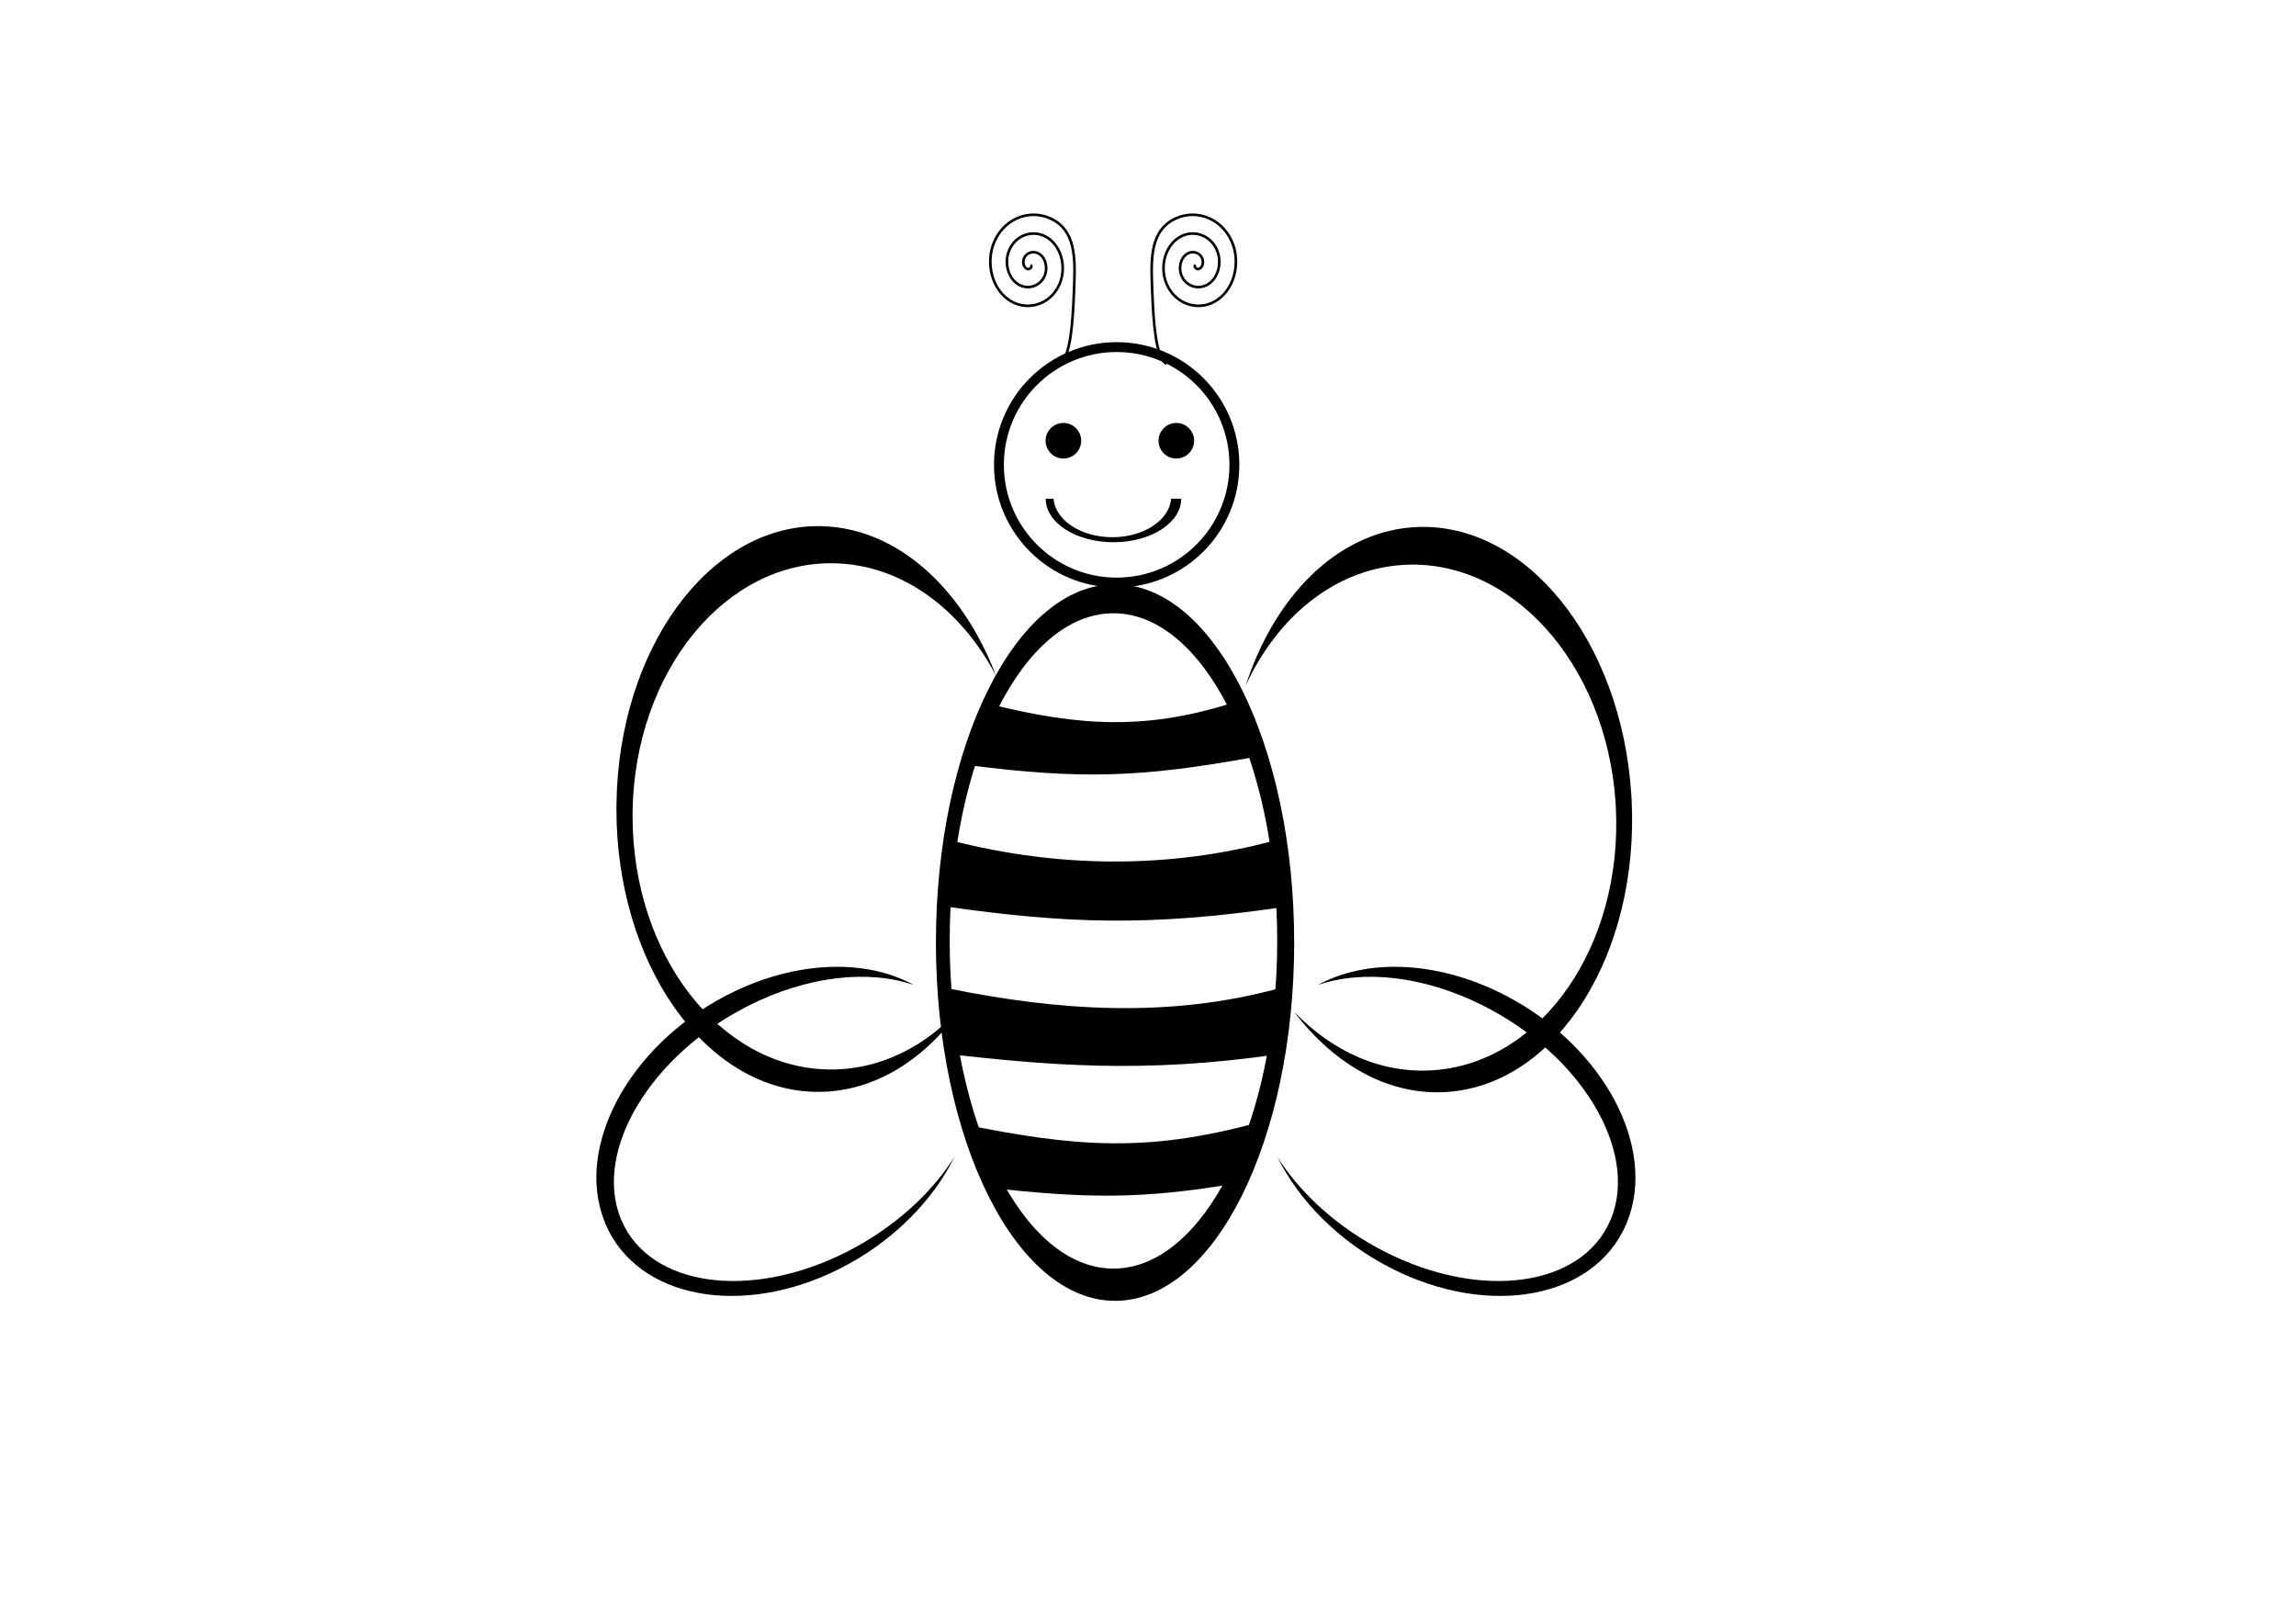
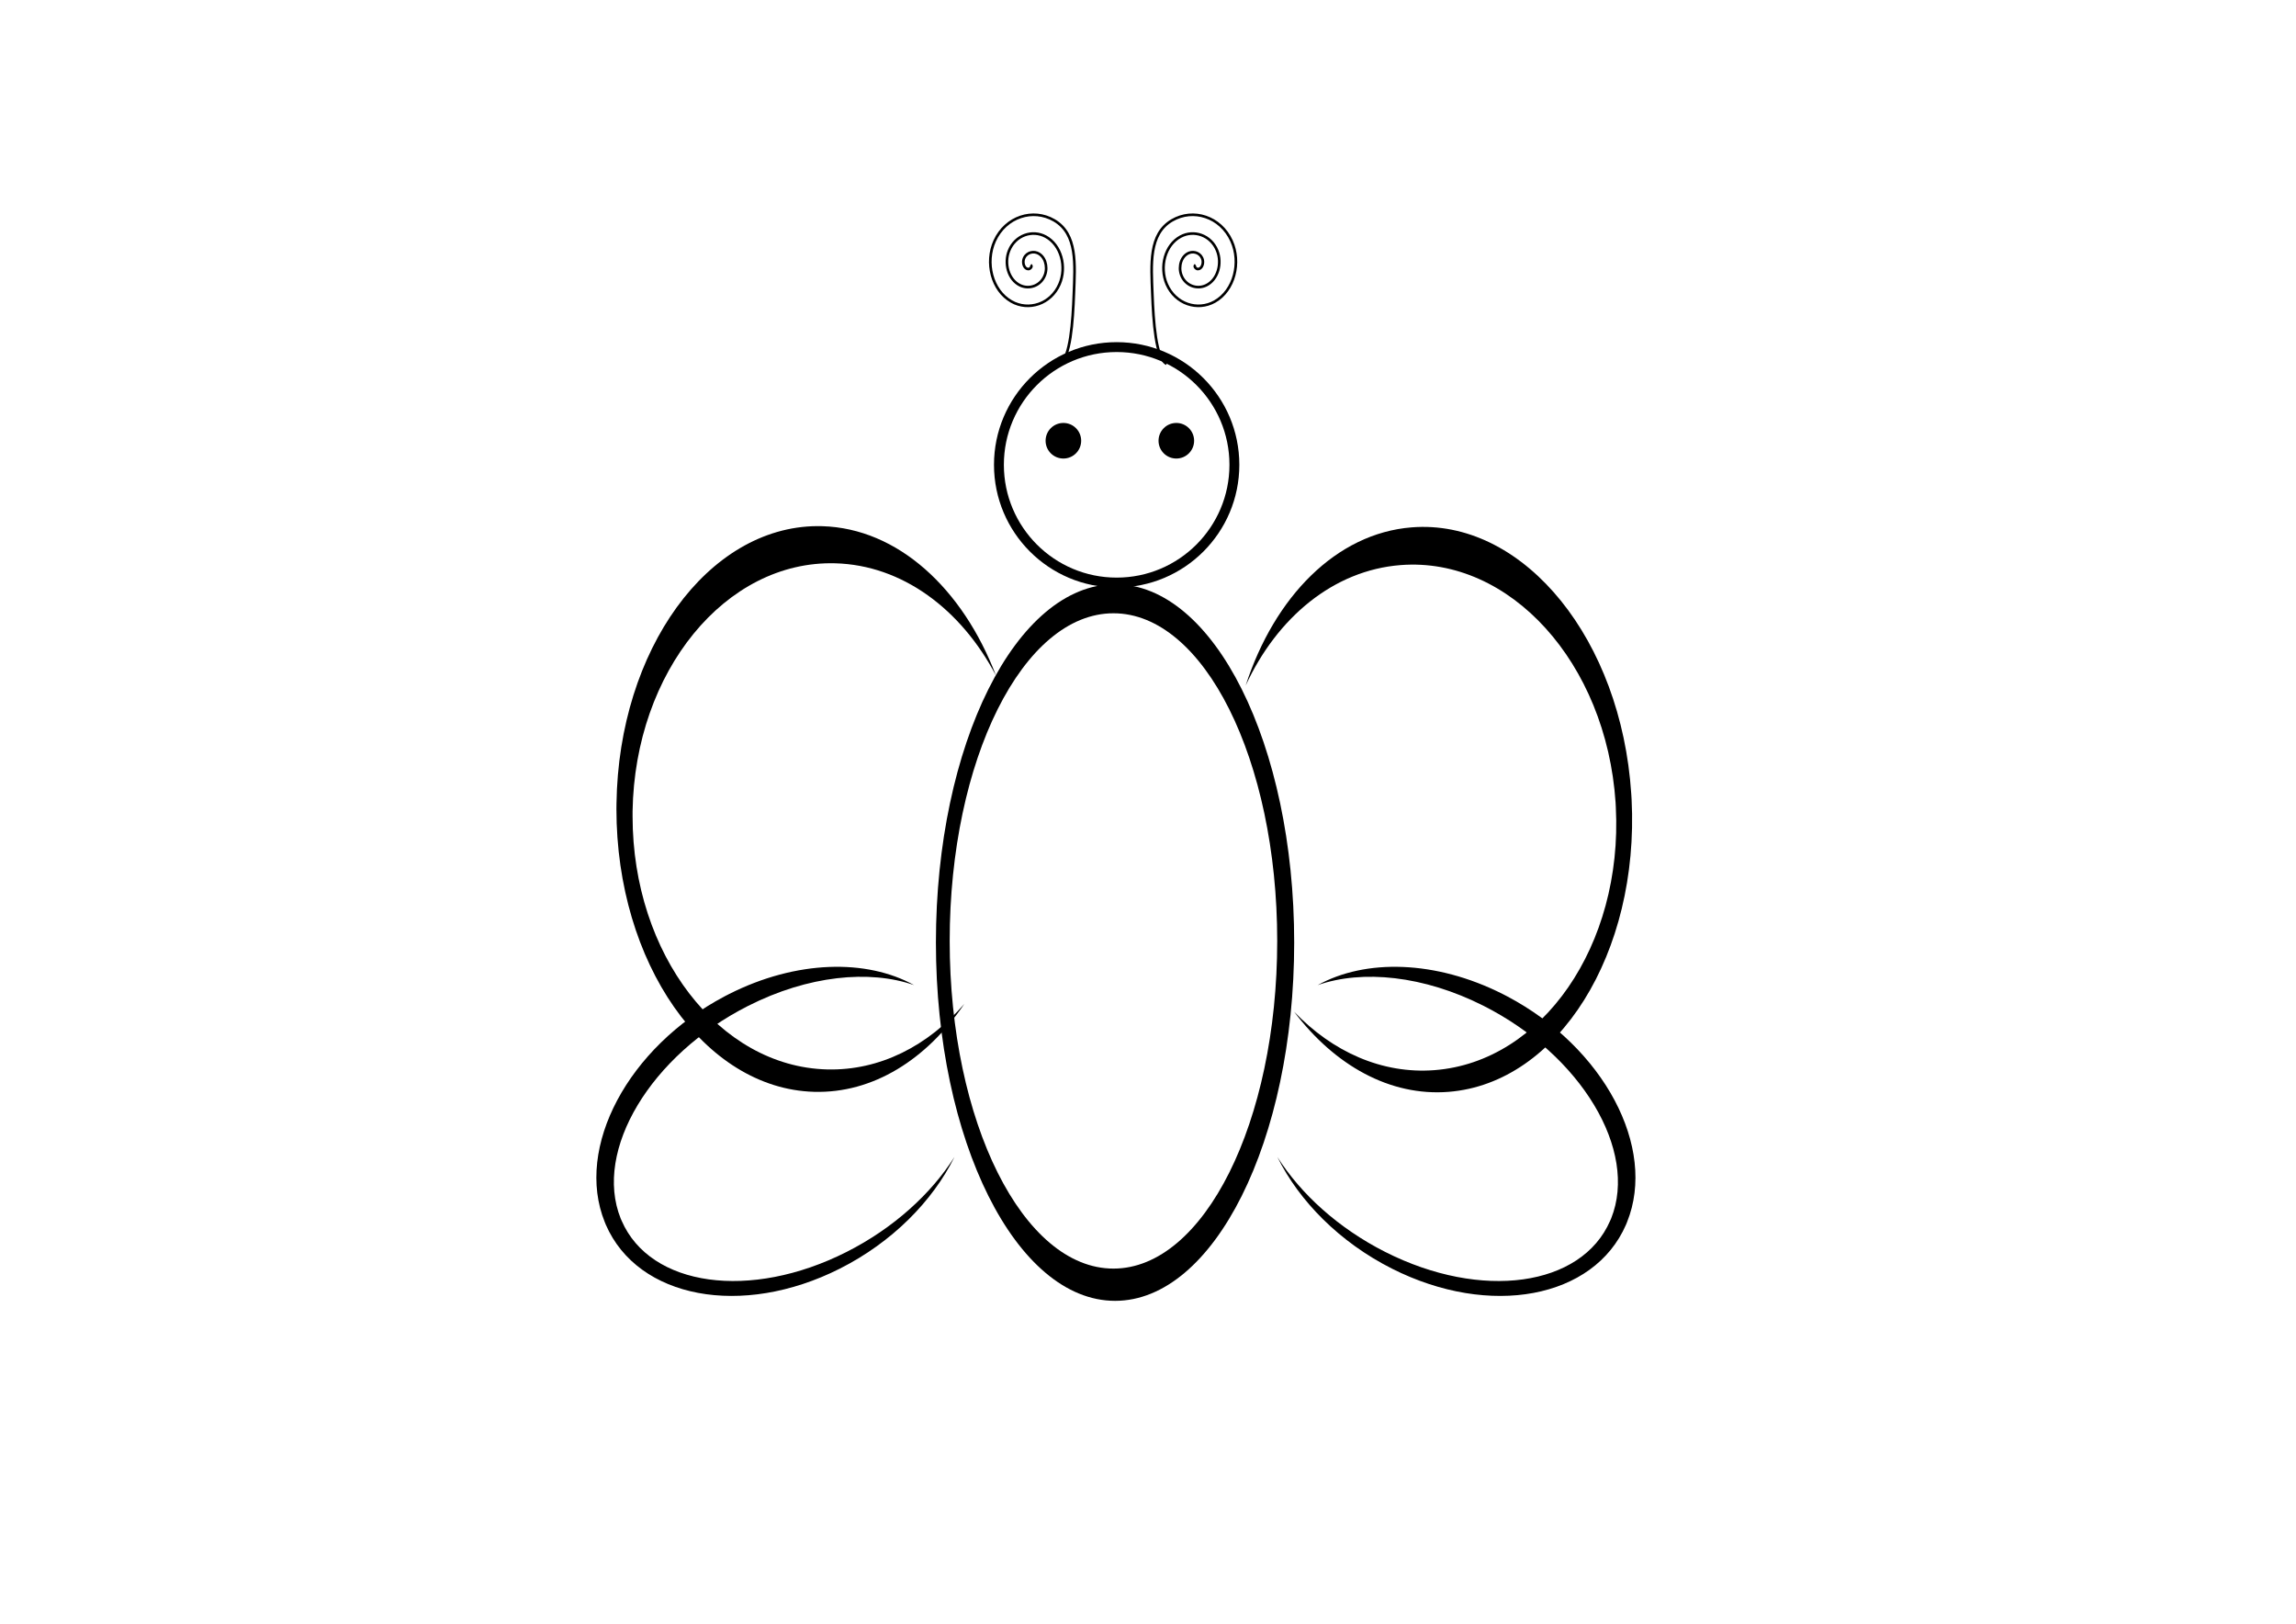
<svg xmlns="http://www.w3.org/2000/svg" version="1.1" viewBox="0 0 1052.4 744.09">
  <g transform="translate(0 -308.27)">
    <g transform="translate(11.835 51.776)">
      <g>
        <path transform="translate(0 308.27)" d="m499.28 215.97c-45.344 0-82.125 73.532-82.125 164.22s36.781 164.19 82.125 164.19 82.094-73.5 82.094-164.19-36.75-164.22-82.094-164.22zm-0.75 13.312c41.463 0 75.062 67.231 75.062 150.16s-33.6 150.16-75.062 150.16-75.062-67.231-75.062-150.16 33.6-150.16 75.062-150.16z" />
-         <path d="m442.12 579.24c41.444 10.252 72.428 12.152 113.87-1.569l6.276 25.915c-50.959 9.26-78.5 10.121-129.56 3.661z" />
-         <path d="m425.38 642c46.849 11.821 97.358 13.198 147.87-0.523l3.661 30.623c-62.106 9.26-100.87 7.506-154.14 0z" />
-         <path d="m422.76 709.47c50.51 10.252 101.02 13.721 151.53 0v30.1c-62.106 9.26-107.14 4.891-151.53 0z" />
-         <path d="m429.56 771.71c50.51 10.252 83.76 13.198 134.27-0.523l-8.368 27.485c-44.324 7.691-70.01 6.983-114.4 2.092z" />
      </g>
      <path d="m500 413.3c-31.049 0-56.224 25.159-56.224 56.208s25.175 56.224 56.224 56.224 56.224-25.175 56.224-56.224-25.175-56.208-56.224-56.208zm0 4.527c28.548 0 51.697 23.132 51.697 51.681s-23.148 51.697-51.697 51.697-51.697-23.148-51.697-51.697 23.148-51.681 51.697-51.681z" />
      <path transform="matrix(.104 0 0 .104 486.81 428.94)" d="m-29.586 284.03c0 43.301-35.102 78.404-78.404 78.404-43.301 0-78.404-35.102-78.404-78.404s35.102-78.404 78.404-78.404c43.301 0 78.404 35.102 78.404 78.404z" />
      <path transform="matrix(.104 0 0 .104 538.58 428.94)" d="m-29.586 284.03c0 43.301-35.102 78.404-78.404 78.404-43.301 0-78.404-35.102-78.404-78.404s35.102-78.404 78.404-78.404c43.301 0 78.404 35.102 78.404 78.404z" />
-       <path d="m467.48 485.06c0 11.011 13.897 19.937 31.053 19.937s31.064-8.926 31.064-19.937h-4.653c-0.742 9.824-12.512 17.633-26.921 17.633s-26.178-7.808-26.921-17.633h-3.623z" />
      <path d="m460.59 377.94c0.993 0.664-0.304 1.836-0.979 1.86-1.828 0.065-2.672-2.353-2.321-4.067 0.629-3.064 3.781-4.31 6.236-3.373 3.602 1.374 5 6.194 3.663 9.993-1.781 5.063-7.215 6.975-11.493 4.886-5.383-2.629-7.38-10.077-5.005-15.92 2.876-7.076 10.664-9.669 16.75-6.399 7.172 3.853 9.775 13.969 6.348 21.847-3.957 9.095-14.117 12.373-22.007 7.913-8.964-5.068-12.175-17.864-7.69-27.773 5.032-11.117 17.573-15.08 27.263-9.426 10.758 6.277 9.542 20.234 9.032 33.7-0.476 12.546-1.6 29.674-6.529 32.047" fill="none" stroke="#000" stroke-width="1.2" />
      <path d="m536.16 377.94c-0.993 0.664 0.304 1.836 0.979 1.86 1.828 0.065 2.672-2.353 2.321-4.067-0.629-3.064-3.781-4.31-6.236-3.373-3.602 1.374-5 6.194-3.663 9.993 1.781 5.063 7.215 6.975 11.493 4.886 5.383-2.629 7.38-10.077 5.005-15.92-2.876-7.076-10.664-9.669-16.75-6.399-7.172 3.853-9.775 13.969-6.348 21.847 3.957 9.095 14.117 12.373 22.007 7.913 8.964-5.068 12.175-17.864 7.69-27.773-5.032-11.117-17.573-15.08-27.263-9.426-10.758 6.277-9.542 20.234-9.032 33.7 0.476 12.546 1.6 29.674 6.529 32.047" fill="none" stroke="#000" stroke-width="1.2" />
-       <path d="m362.68 497.61c-49.975 0.343-90.911 56.54-91.938 127l-0.031 2.654c0 70.56 40.246 128.16 90.562 129.6 27.043 0.775 51.624-14.824 68.906-40.293-16.607 19.2-38.755 30.66-62.938 30.03-49.511-1.29-89.125-52.838-89.125-115.98v-2.356c1.026-64.05 42.577-114.93 92.812-113.62 30.858 0.804 57.816 21.116 73.781 51.504-15.262-39.953-45.036-67.517-79.656-68.509-0.798-0.023-1.582-0.033-2.375-0.027z" />
+       <path d="m362.68 497.61c-49.975 0.343-90.911 56.54-91.938 127l-0.031 2.654c0 70.56 40.246 128.16 90.562 129.6 27.043 0.775 51.624-14.824 68.906-40.293-16.607 19.2-38.755 30.66-62.938 30.03-49.511-1.29-89.125-52.838-89.125-115.98v-2.356c1.026-64.05 42.577-114.93 92.812-113.62 30.858 0.804 57.816 21.116 73.781 51.504-15.262-39.953-45.036-67.517-79.656-68.509-0.798-0.023-1.582-0.033-2.375-0.027" />
      <path d="m637.55 498.03c49.927-2.213 93.683 51.817 98.312 122.13l0.167 2.649c3.608 70.468-33.64 130.05-83.817 134.06-26.968 2.157-52.315-12.165-70.877-36.716 17.567 18.326 40.272 28.638 64.391 26.772 49.38-3.82 86.306-57.326 83.077-120.38l-0.12-2.353c-4.3-63.914-48.399-112.6-98.502-108.73-30.776 2.381-56.66 24.045-71.051 55.209 13.199-40.681 41.524-69.732 76.049-72.493 0.795-0.064 1.578-0.113 2.37-0.149z" />
      <path d="m679.05 713.13c44.168 23.308 68.691 69.176 54.912 103.39l-0.525 1.285c-14.709 33.789-62.342 42.732-107.18 20.12-24.101-12.153-42.609-31.006-52.598-51.206 10.698 16.885 27.916 32.63 49.454 43.527 44.097 22.311 89.91 15.972 103.07-14.264l0.491-1.128c12.443-31.147-13.733-74.754-58.475-97.392-27.484-13.905-55.582-16.663-76.049-9.505 21.839-12.064 53.941-11.476 84.795 4.083 0.711 0.358 1.407 0.717 2.108 1.087z" />
      <path d="m320.26 713.13c-44.168 23.308-68.691 69.176-54.912 103.39l0.525 1.285c14.709 33.789 62.342 42.732 107.18 20.12 24.101-12.153 42.609-31.006 52.598-51.206-10.698 16.885-27.916 32.63-49.454 43.527-44.097 22.311-89.91 15.972-103.07-14.264l-0.491-1.128c-12.443-31.147 13.733-74.754 58.475-97.392 27.484-13.905 55.582-16.663 76.049-9.505-21.839-12.064-53.941-11.476-84.795 4.083-0.711 0.358-1.407 0.717-2.108 1.087z" />
    </g>
  </g>
</svg>